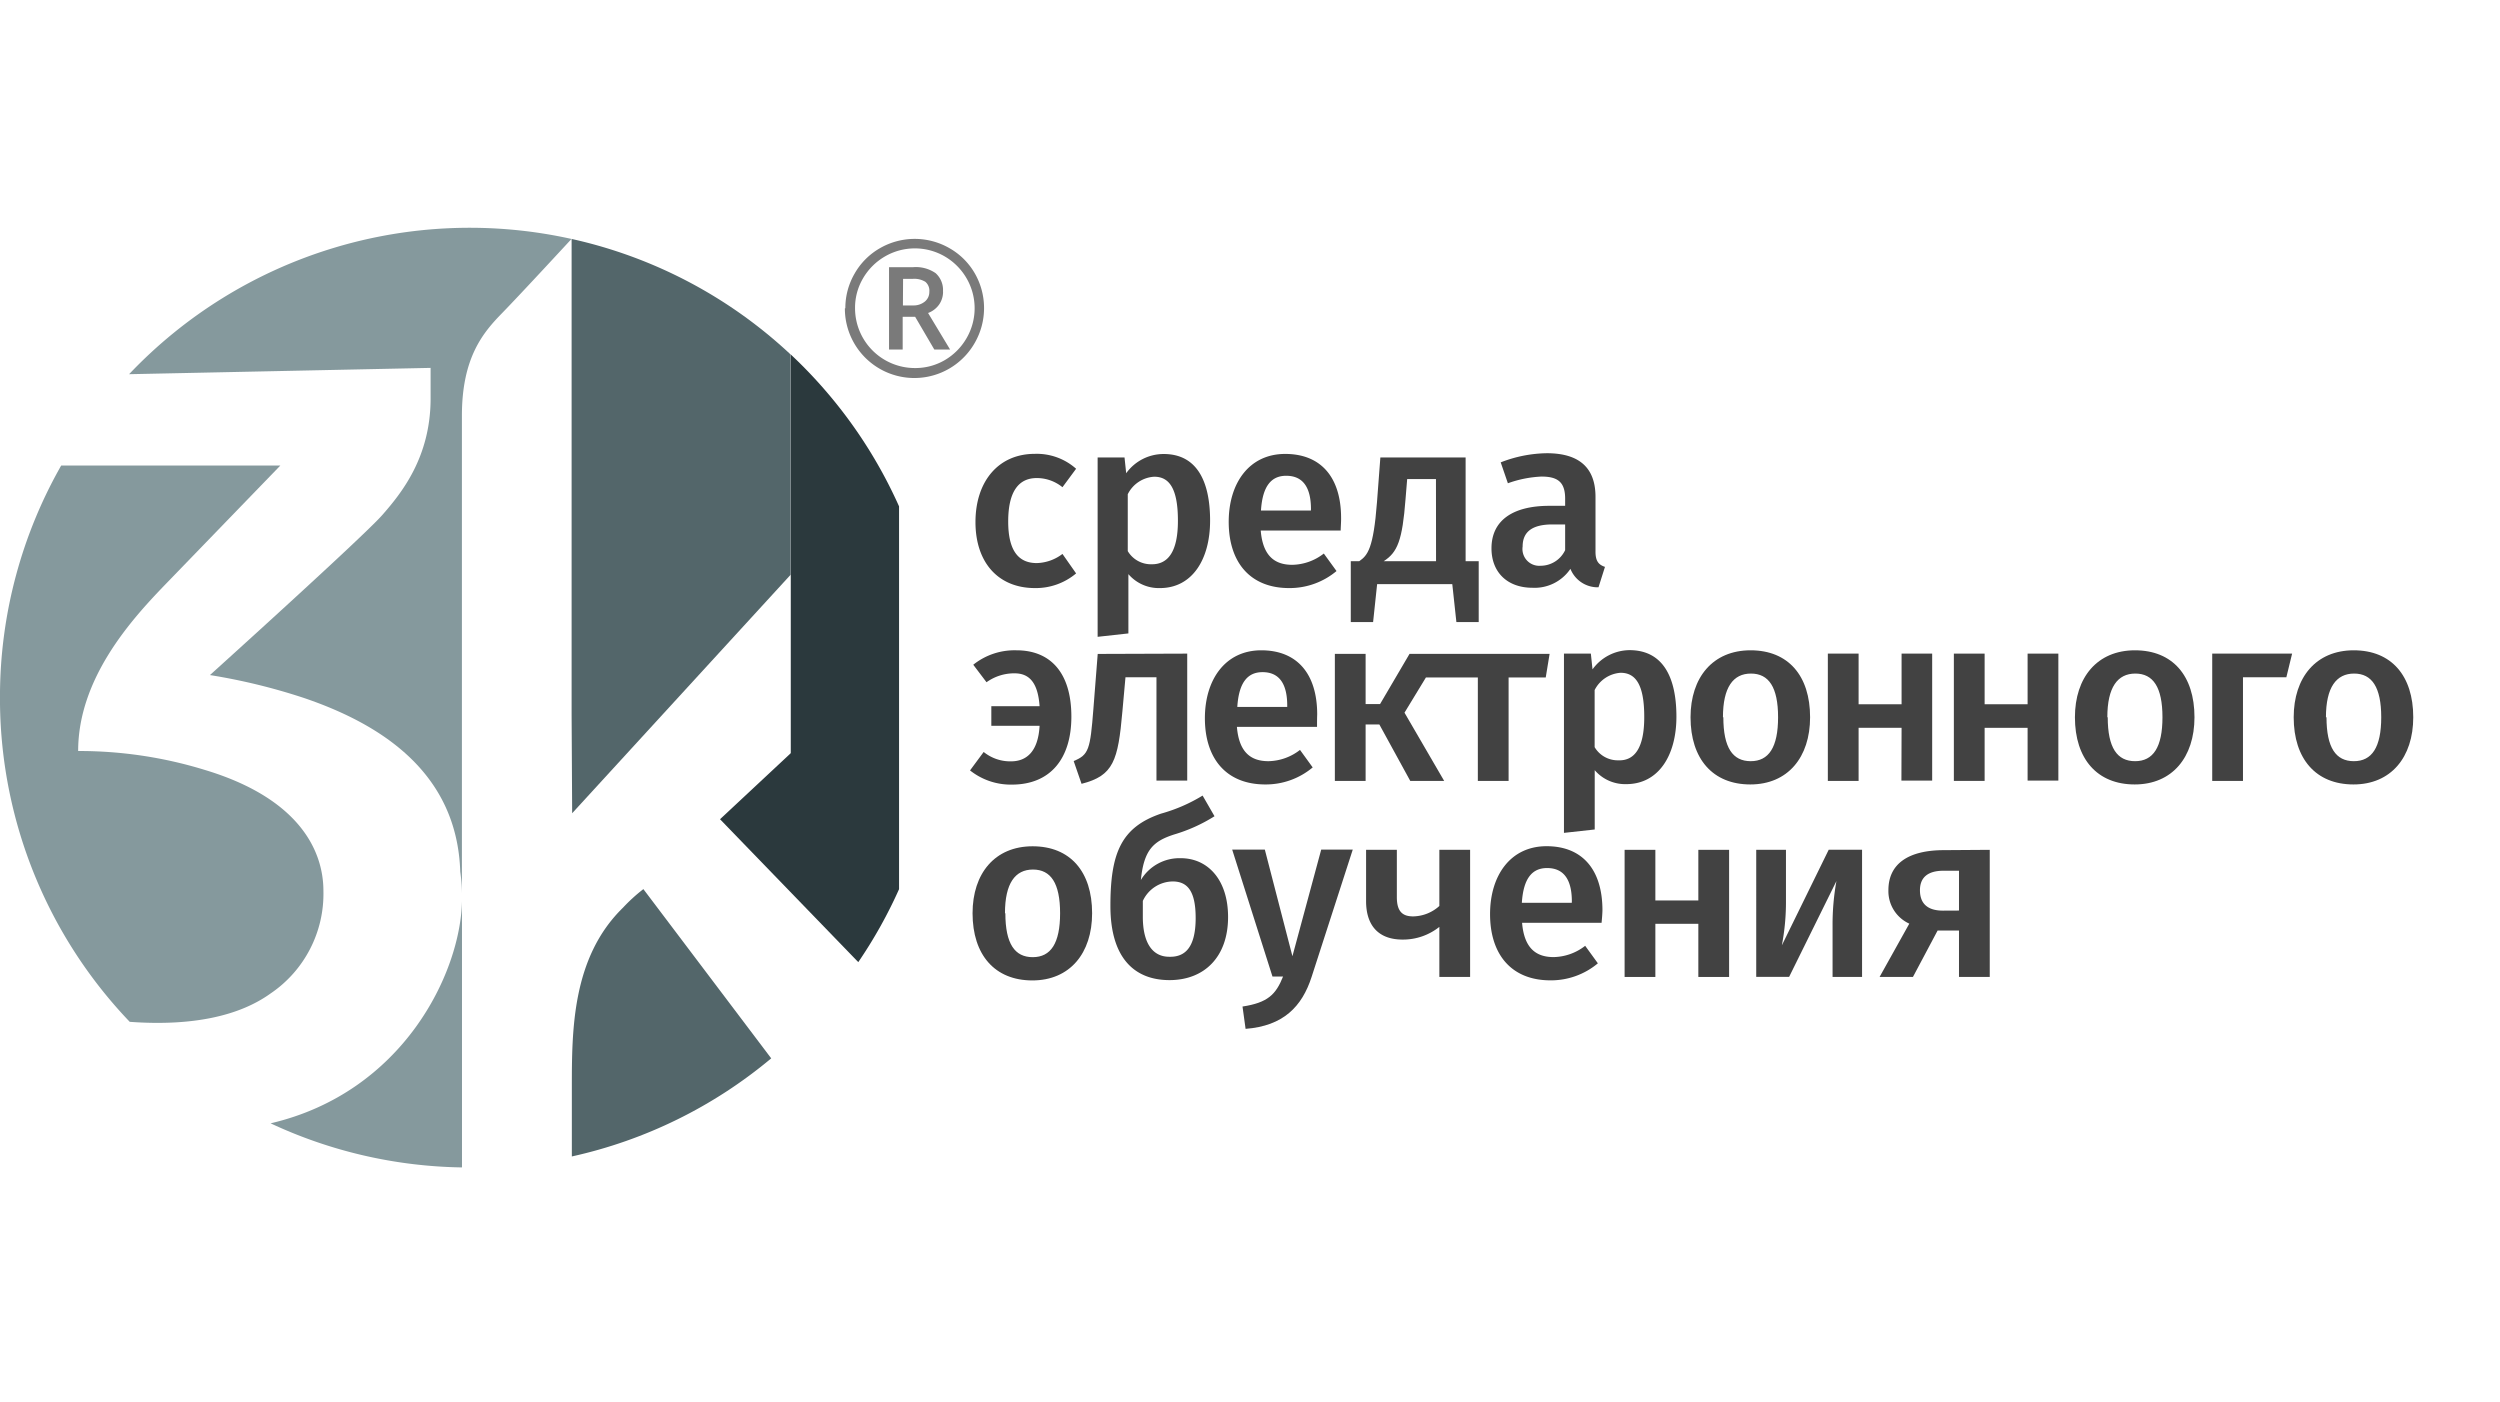
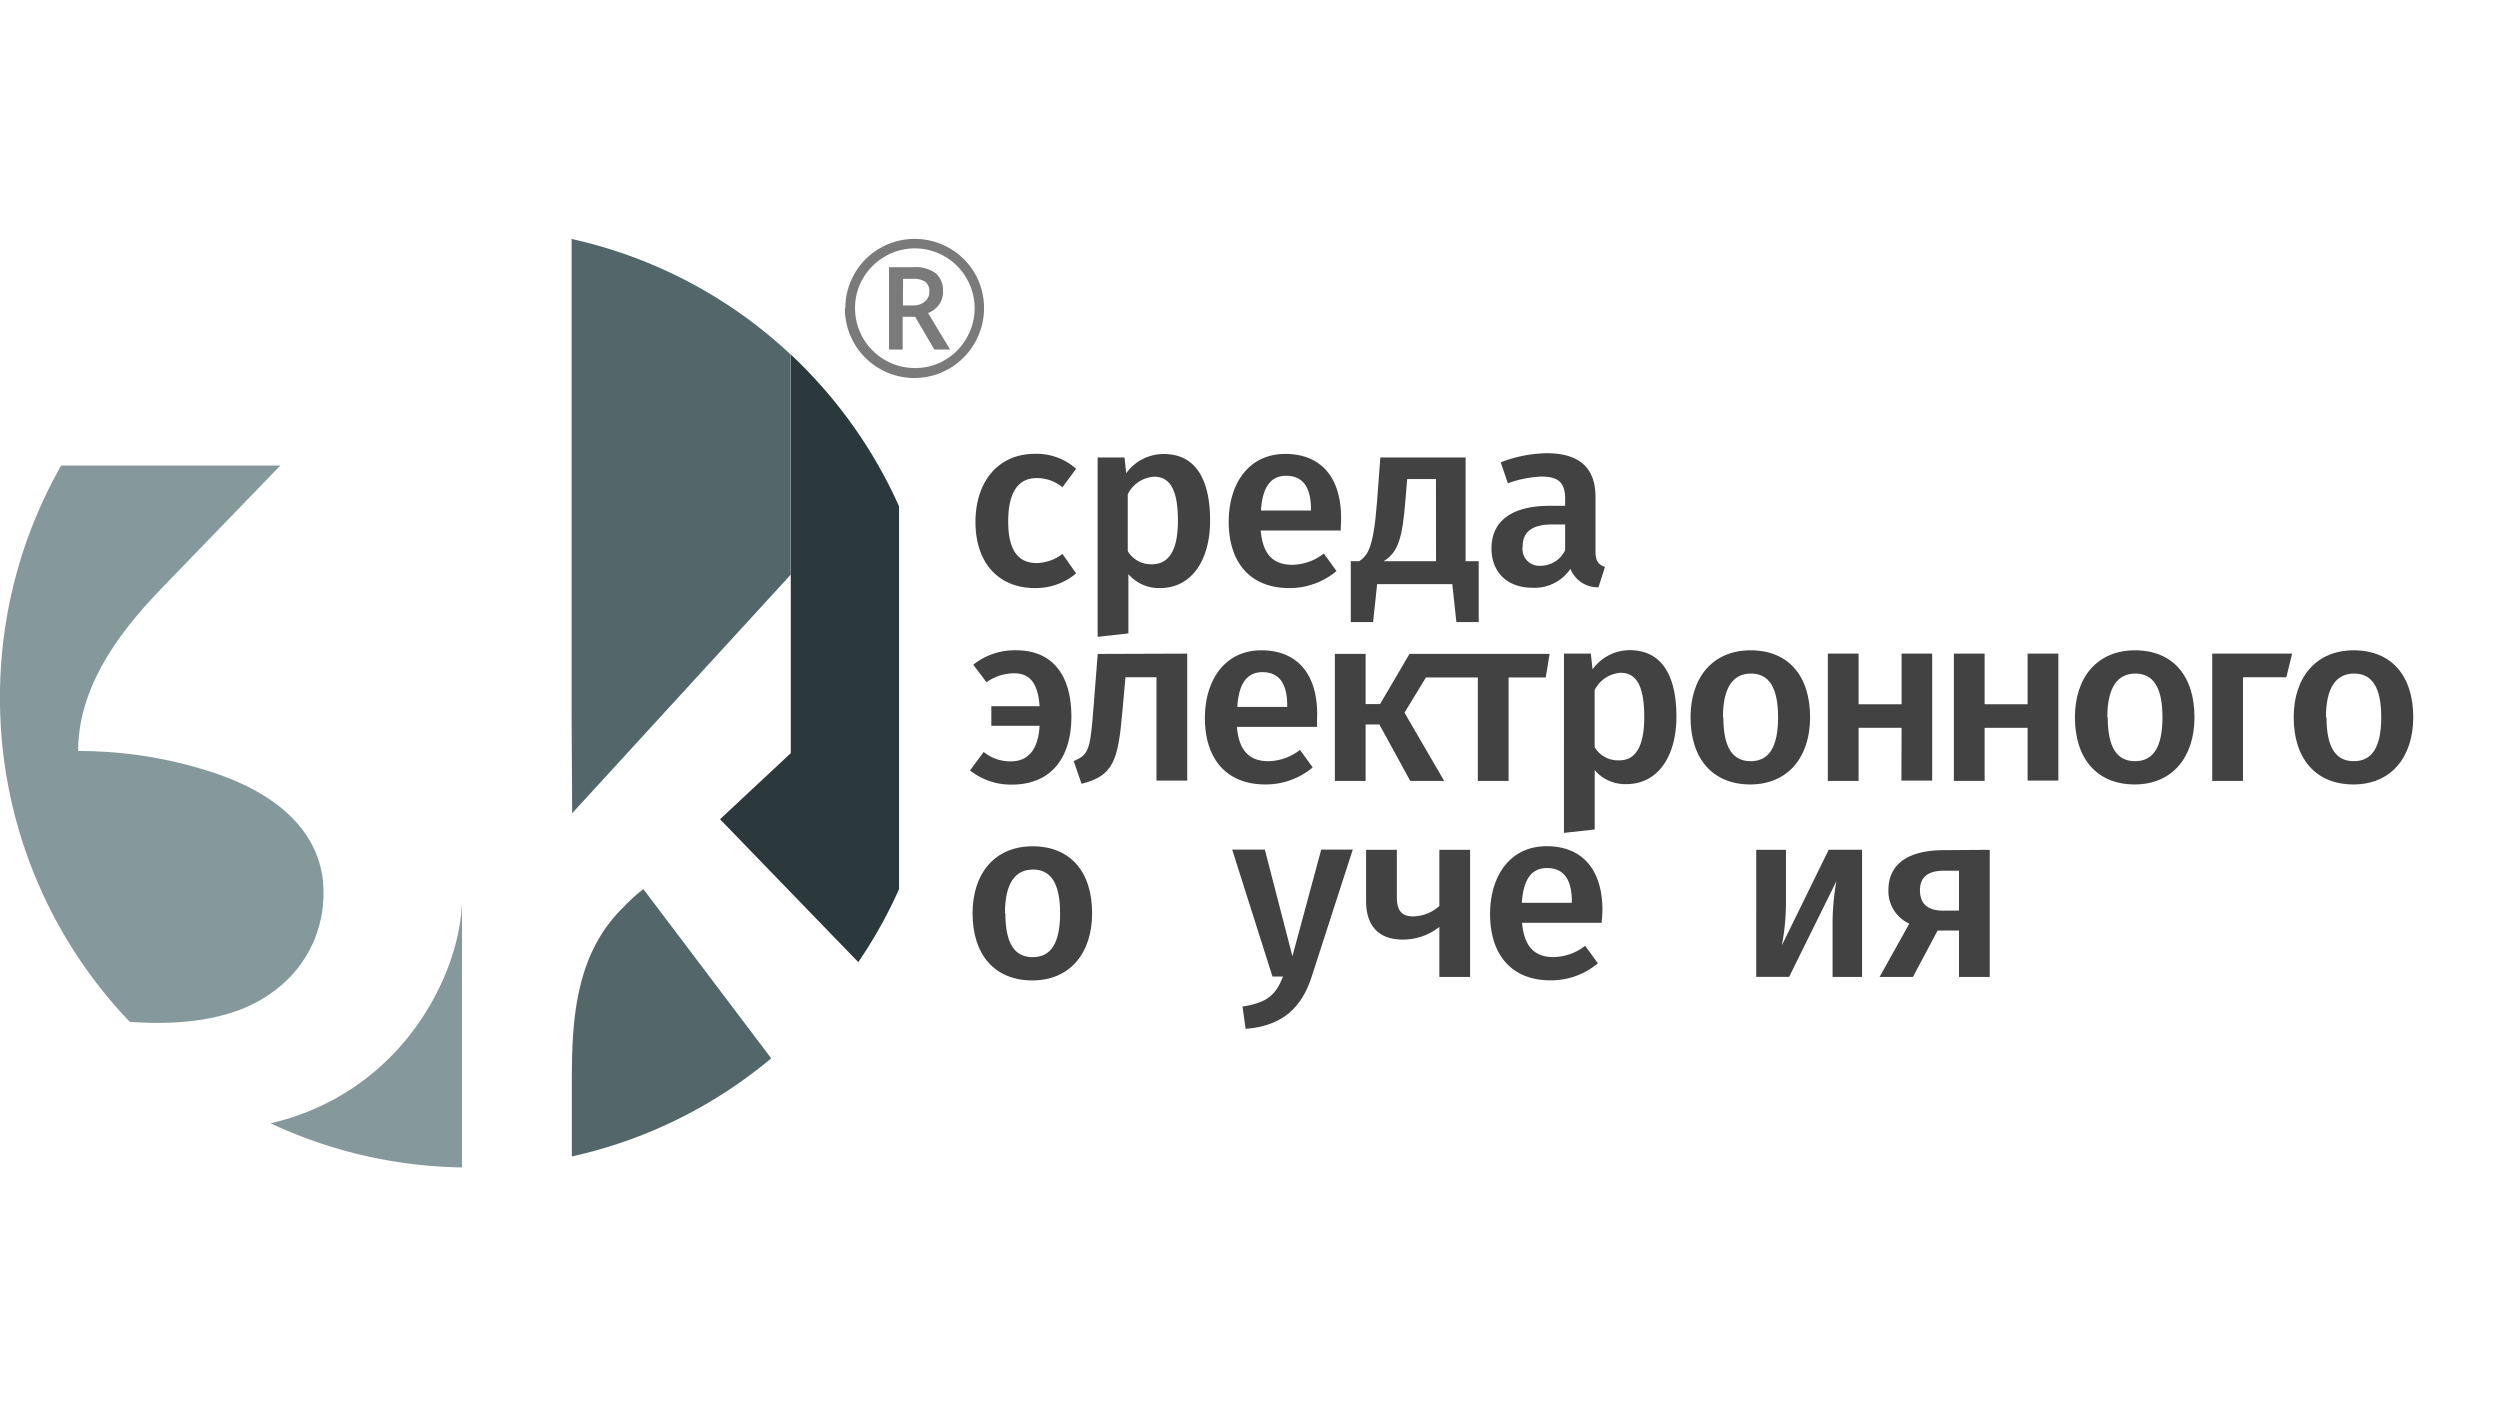
<svg xmlns="http://www.w3.org/2000/svg" xmlns:xlink="http://www.w3.org/1999/xlink" id="Layer_1" data-name="Layer 1" viewBox="0 0 317 120" width="214">
  <defs>
    <style>.cls-1{fill:none;}.cls-2{fill:#85999d;}.cls-3{fill:url(#linear-gradient);}.cls-4{fill:url(#linear-gradient-2);}.cls-5{fill:#53666a;}.cls-6{fill:#2b393d;}.cls-7{fill:url(#linear-gradient-3);}.cls-8{fill:#7a7a7a;}.cls-9{fill:#424242;}</style>
    <linearGradient id="linear-gradient" x1="-0.99" y1="84.87" x2="57.1" y2="84.87" gradientUnits="userSpaceOnUse">
      <stop offset="0" stop-color="#424242" />
      <stop offset="0.55" stop-color="#535353" />
      <stop offset="1" stop-color="#5b5b5b" />
    </linearGradient>
    <linearGradient id="linear-gradient-2" x1="-0.99" y1="17.61" x2="57.1" y2="17.61" xlink:href="#linear-gradient" />
    <linearGradient id="linear-gradient-3" x1="-0.49" y1="17.61" x2="57.6" y2="17.61" xlink:href="#linear-gradient" />
  </defs>
  <title>logo_3kl_template</title>
  <path class="cls-1" d="M58.57,85.38q0-.51,0-1a21,21,0,0,0-.21-2.75h0C58,69.23,48.57,63,38.63,59.65a76.64,76.64,0,0,0-12-2.93S46.1,39.14,48.47,36.43s6.13-6.34,6.13-13.78c0-3,0-4.36,0-4.88l-38.23.8A59.75,59.75,0,0,0,7.76,30.15H35.55L20.79,45.44C16.68,49.73,9.93,57.15,9.93,66.37a54.11,54.11,0,0,1,16,2.38C37.72,72.29,41,78.82,41,84.11a15.26,15.26,0,0,1-6.71,13c-3.95,2.84-9.9,4.17-17.85,3.59a59.72,59.72,0,0,0,17.86,12.87C51.09,109.64,58.39,94.53,58.57,85.38Z" />
  <path class="cls-1" d="M100.25,66.62V44L72.55,74.23l-.07-12.52V1.42h0c-.17.19-6.48,7-8.81,9.39s-5.08,5.57-5.09,13c0,3.26,0,33.88,0,60.57,0,.21,0,.43,0,.65s0,.24,0,.37c0,14,0,26.73,0,33.77l1,0a59.76,59.76,0,0,0,12.92-1.42v-8.66c0-7.29,0-16.56,6.49-22.89a21.39,21.39,0,0,1,2.61-2.35l16.18,21.45a59.9,59.9,0,0,0,11.06-12.2L91.3,75Z" />
-   <path class="cls-2" d="M16.37,18.57l38.23-.8c0-.69,0,0,0,0h0c0,.52,0,.85,0,3.88,0,7.44-3.69,12-6.13,14.78S26.62,56.72,26.62,56.72a76.64,76.64,0,0,1,12,2.93c9.95,3.4,19.34,9.58,19.74,22h0a21,21,0,0,1,.21,2.75c0-26.69,0-57.31,0-60.57,0-7.42,2.73-10.58,5.09-13S72.3,1.6,72.47,1.42a59.52,59.52,0,0,0-56.1,17.15Z" />
  <path class="cls-2" d="M34.31,113.56a59.31,59.31,0,0,0,24.27,5.59c0-7,0-19.8,0-33.77C58.39,94.53,51.09,109.64,34.31,113.56Z" />
  <path class="cls-3" d="M58.58,85c0-.22,0-.43,0-.65q0,.51,0,1C58.58,85.26,58.58,85.13,58.58,85Z" />
  <path class="cls-4" d="M54.6,17.77h0S54.61,17.07,54.6,17.77Z" />
  <path class="cls-2" d="M34.3,97.1a15.26,15.26,0,0,0,6.71-13c0-5.3-3.28-11.83-15.1-15.37a54.11,54.11,0,0,0-16-2.38c0-9.21,6.75-16.64,10.86-20.92L35.55,30.15H7.76A59.27,59.27,0,0,0,0,58.82v1.53a59.36,59.36,0,0,0,16.45,40.34C24.4,101.27,30.35,99.94,34.3,97.1Z" />
  <path class="cls-5" d="M79,86.21c-6.49,6.33-6.49,15.59-6.49,22.89v8.66a59.36,59.36,0,0,0,25.28-12.44L81.58,83.86A21.39,21.39,0,0,0,79,86.21Z" />
  <path class="cls-5" d="M72.48,2.16V61.72l.07,12.52L100.25,44V16.07A59.42,59.42,0,0,0,72.48,1.42Z" />
  <path class="cls-6" d="M105.27,21.36a60,60,0,0,0-5-5.29V66.62L91.3,75l17.53,18.12A59.55,59.55,0,0,0,114,83.87V35.33A59.67,59.67,0,0,0,105.27,21.36Z" />
  <path class="cls-7" d="M55.1,17.77h0S55.11,17.07,55.1,17.77Z" />
  <path class="cls-8" d="M107.19,10.21a8.71,8.71,0,0,1,1.17-4.39,8.6,8.6,0,0,1,3.22-3.23,8.83,8.83,0,0,1,8.81,0,8.6,8.6,0,0,1,3.23,3.22,8.84,8.84,0,0,1,0,8.75,8.81,8.81,0,0,1-16.49-4.34Zm1.23,0A7.59,7.59,0,0,0,116,17.79a7.38,7.38,0,0,0,3.79-1A7.63,7.63,0,0,0,122.56,14a7.55,7.55,0,0,0,0-7.59,7.63,7.63,0,0,0-2.76-2.77,7.55,7.55,0,0,0-7.59,0,7.63,7.63,0,0,0-2.77,2.76A7.36,7.36,0,0,0,108.42,10.21Zm11.16-2.13a2.85,2.85,0,0,1-.5,1.66,3,3,0,0,1-1.4,1.07l2.79,4.63h-2l-2.43-4.15h-1.58v4.15h-1.73V5h3.06a4.4,4.4,0,0,1,2.85.76A2.86,2.86,0,0,1,119.57,8.08Zm-5.09,1.77h1.27a2.24,2.24,0,0,0,1.51-.49,1.56,1.56,0,0,0,.57-1.24,1.48,1.48,0,0,0-.5-1.26,2.66,2.66,0,0,0-1.59-.38h-1.24Z" />
  <path class="cls-9" d="M136.45,30.56l-1.73,2.34a5.15,5.15,0,0,0-3.26-1.16c-2.25,0-3.62,1.64-3.62,5.51s1.43,5.27,3.62,5.27a5.61,5.61,0,0,0,3.26-1.16l1.73,2.47a7.94,7.94,0,0,1-5.21,1.86c-4.66,0-7.55-3.23-7.55-8.37s2.89-8.65,7.52-8.65A7.5,7.5,0,0,1,136.45,30.56Z" />
  <path class="cls-9" d="M153.44,37.14c0,4.93-2.28,8.55-6.36,8.55a5.09,5.09,0,0,1-4-1.77v7.52l-3.9.43V29.13h3.41l.21,2a5.84,5.84,0,0,1,4.72-2.44C151.67,28.67,153.44,32,153.44,37.14Zm-4.08,0c0-4.08-1.1-5.57-3-5.57A4,4,0,0,0,143,33.79V41a3.41,3.41,0,0,0,3,1.67C148.11,42.71,149.36,41.06,149.36,37.17Z" />
  <path class="cls-9" d="M170,38.39H159.86c.27,3.29,1.83,4.35,4,4.35a6.69,6.69,0,0,0,4-1.43l1.61,2.22a9.26,9.26,0,0,1-6,2.16c-5,0-7.67-3.32-7.67-8.4,0-4.9,2.59-8.61,7.16-8.61s7.09,3,7.09,8.13C170.06,37.32,170,38,170,38.39Zm-3.77-2.71c0-2.65-.94-4.23-3.14-4.23-1.83,0-3,1.22-3.2,4.41h6.33Z" />
  <path class="cls-9" d="M187.5,42.28V50h-2.83l-.52-4.81h-9.53L174.11,50h-2.83V42.28h1.07c1.06-.73,1.8-1.58,2.25-7.46l.43-5.69h10.81V42.28Zm-5.42-10.41h-3.65l-.21,2.56c-.4,5.17-1,6.73-2.77,7.85h6.64Z" />
  <path class="cls-9" d="M203.51,43l-.82,2.59a3.72,3.72,0,0,1-3.56-2.34,5.48,5.48,0,0,1-4.81,2.4c-3.23,0-5.2-2-5.2-5,0-3.5,2.65-5.39,7.34-5.39h2v-.91c0-2.1-.94-2.8-3-2.8a14.37,14.37,0,0,0-4.26.85l-.91-2.65a16.61,16.61,0,0,1,5.84-1.16c4.29,0,6.18,2,6.18,5.54V41C202.29,42.28,202.72,42.74,203.51,43Zm-5.05-2.16V37.62h-1.61c-2.53,0-3.78.91-3.78,2.8a2.13,2.13,0,0,0,2.28,2.44A3.45,3.45,0,0,0,198.46,40.88Z" />
  <path class="cls-9" d="M135.85,62c0,5.27-2.62,8.61-7.55,8.61a8.3,8.3,0,0,1-5.3-1.8l1.73-2.34a5.34,5.34,0,0,0,3.47,1.19c1.95,0,3.44-1.22,3.62-4.51h-6.12V60.67h6.12c-.21-3-1.31-4.17-3.17-4.17a6,6,0,0,0-3.56,1.13l-1.68-2.22a8.38,8.38,0,0,1,5.48-1.83C133.11,53.58,135.85,56.32,135.85,62Z" />
  <path class="cls-9" d="M150.54,54v16.1h-3.9V57h-3.93l-.39,4.32c-.55,6.27-1.13,8.16-5.18,9.19l-1-2.89c1.92-.79,2.1-1.46,2.5-6.58l.55-7Z" />
  <path class="cls-9" d="M167,63.29H156.84c.27,3.29,1.83,4.35,4,4.35a6.7,6.7,0,0,0,4-1.43l1.61,2.22a9.25,9.25,0,0,1-6,2.16c-5,0-7.67-3.32-7.67-8.4,0-4.9,2.59-8.61,7.15-8.61s7.09,3,7.09,8.13C167,62.22,167,62.86,167,63.29Zm-3.78-2.71c0-2.65-.94-4.23-3.13-4.23-1.83,0-3,1.22-3.2,4.41h6.33Z" />
  <polygon class="cls-9" points="182.63 54.03 179.75 54.03 178.73 54.03 174.99 60.4 173.16 60.4 173.16 54.03 169.26 54.03 169.26 70.14 173.16 70.14 173.16 62.98 174.9 62.98 178.82 70.14 183.12 70.14 178.09 61.49 180.81 57.02 187.39 57.02 187.39 70.14 191.29 70.14 191.29 57.02 196 57.02 196.49 54.03 182.63 54.03" />
  <path class="cls-9" d="M212.57,62c0,4.93-2.28,8.55-6.36,8.55a5.09,5.09,0,0,1-4-1.77v7.52l-3.9.43V54h3.41l.21,2a5.84,5.84,0,0,1,4.72-2.44C210.81,53.58,212.57,56.9,212.57,62Zm-4.08,0c0-4.08-1.1-5.57-3-5.57a4,4,0,0,0-3.29,2.19v7.24a3.41,3.41,0,0,0,3,1.67C207.24,67.61,208.49,66,208.49,62.07Z" />
  <path class="cls-9" d="M229.52,62.07c0,5.08-2.83,8.52-7.58,8.52s-7.58-3.23-7.58-8.52c0-5.05,2.83-8.49,7.61-8.49S229.52,56.8,229.52,62.07Zm-11,0c0,3.87,1.19,5.57,3.47,5.57s3.47-1.74,3.47-5.57-1.19-5.54-3.44-5.54S218.47,58.26,218.47,62.07Z" />
  <path class="cls-9" d="M241.12,63.41h-5.45v6.73h-3.9V54h3.9v6.42h5.45V54H245v16.1h-3.9Z" />
  <path class="cls-9" d="M257.1,63.41h-5.45v6.73h-3.9V54h3.9v6.42h5.45V54H261v16.1h-3.9Z" />
  <path class="cls-9" d="M278.26,62.07c0,5.08-2.83,8.52-7.58,8.52s-7.58-3.23-7.58-8.52c0-5.05,2.83-8.49,7.61-8.49S278.26,56.8,278.26,62.07Zm-11,0c0,3.87,1.19,5.57,3.47,5.57s3.47-1.74,3.47-5.57-1.19-5.54-3.44-5.54S267.21,58.26,267.21,62.07Z" />
  <path class="cls-9" d="M280.51,70.14V54h10.13l-.73,3h-5.5V70.14Z" />
  <path class="cls-9" d="M306,62.07c0,5.08-2.83,8.52-7.58,8.52s-7.58-3.23-7.58-8.52c0-5.05,2.83-8.49,7.61-8.49S306,56.8,306,62.07Zm-11,0c0,3.87,1.19,5.57,3.47,5.57s3.47-1.74,3.47-5.57-1.19-5.54-3.44-5.54S294.93,58.26,294.93,62.07Z" />
  <path class="cls-9" d="M138.48,86.92c0,5.08-2.83,8.52-7.58,8.52s-7.58-3.23-7.58-8.52c0-5.05,2.83-8.49,7.61-8.49S138.48,81.65,138.48,86.92Zm-11,0c0,3.87,1.19,5.57,3.47,5.57s3.47-1.74,3.47-5.57-1.19-5.54-3.44-5.54S127.43,83.11,127.43,86.92Z" />
-   <path class="cls-9" d="M155.72,87.4c0,5.05-3,8-7.43,8S140.8,92.61,140.8,86c0-6.73,1.37-10,6.45-11.72A20.6,20.6,0,0,0,152.49,72L154,74.62a20.43,20.43,0,0,1-5.11,2.31c-2.65.85-3.84,1.95-4.23,5.78a5.71,5.71,0,0,1,5.05-2.77C153.16,79.94,155.72,82.68,155.72,87.4Zm-4.11.12c0-3.5-1.1-4.63-2.92-4.63a4.23,4.23,0,0,0-3.78,2.47v2c0,3.41,1.28,5.08,3.35,5.08C150.12,92.49,151.61,91.45,151.61,87.52Z" />
  <path class="cls-9" d="M166.31,95c-1.22,3.77-3.59,6.21-8.37,6.58l-.39-2.83c3.2-.49,4.23-1.52,5.14-3.8h-1.34l-5.11-16.1h4.14l3.5,13.52,3.65-13.52h4Z" />
  <path class="cls-9" d="M186.41,78.88V95h-3.9V88.65a7.38,7.38,0,0,1-4.66,1.61c-3.13,0-4.63-1.86-4.63-4.87V78.88h3.9v6c0,1.8.7,2.44,2.07,2.44A5.07,5.07,0,0,0,182.51,86V78.88Z" />
  <path class="cls-9" d="M203.08,88.13H193c.27,3.29,1.83,4.35,4,4.35a6.69,6.69,0,0,0,4-1.43l1.61,2.22a9.26,9.26,0,0,1-6,2.16c-5,0-7.67-3.32-7.67-8.4,0-4.9,2.59-8.61,7.16-8.61s7.09,3,7.09,8.13C203.18,87.07,203.12,87.71,203.08,88.13Zm-3.77-2.71c0-2.65-.94-4.23-3.14-4.23-1.83,0-3,1.22-3.2,4.41h6.33Z" />
-   <path class="cls-9" d="M215.35,88.26H209.9V95H206V78.88h3.9V85.3h5.45V78.88h3.9V95h-3.9Z" />
  <path class="cls-9" d="M236.11,95h-3.74V88.53a30.86,30.86,0,0,1,.49-5.69l-6,12.15h-4.17V78.88h3.77v6.45a29.09,29.09,0,0,1-.52,5.66l5.94-12.12h4.23Z" />
  <path class="cls-9" d="M252.3,78.88V95h-3.9V89.11h-2.71L242.56,95h-4.23l3.77-6.76A4.52,4.52,0,0,1,239.45,84c0-3.35,2.53-5.08,7.06-5.08Zm-3.9,7.7V81.53h-1.95c-2,0-3,.85-3,2.47s.88,2.59,2.92,2.59Z" />
</svg>